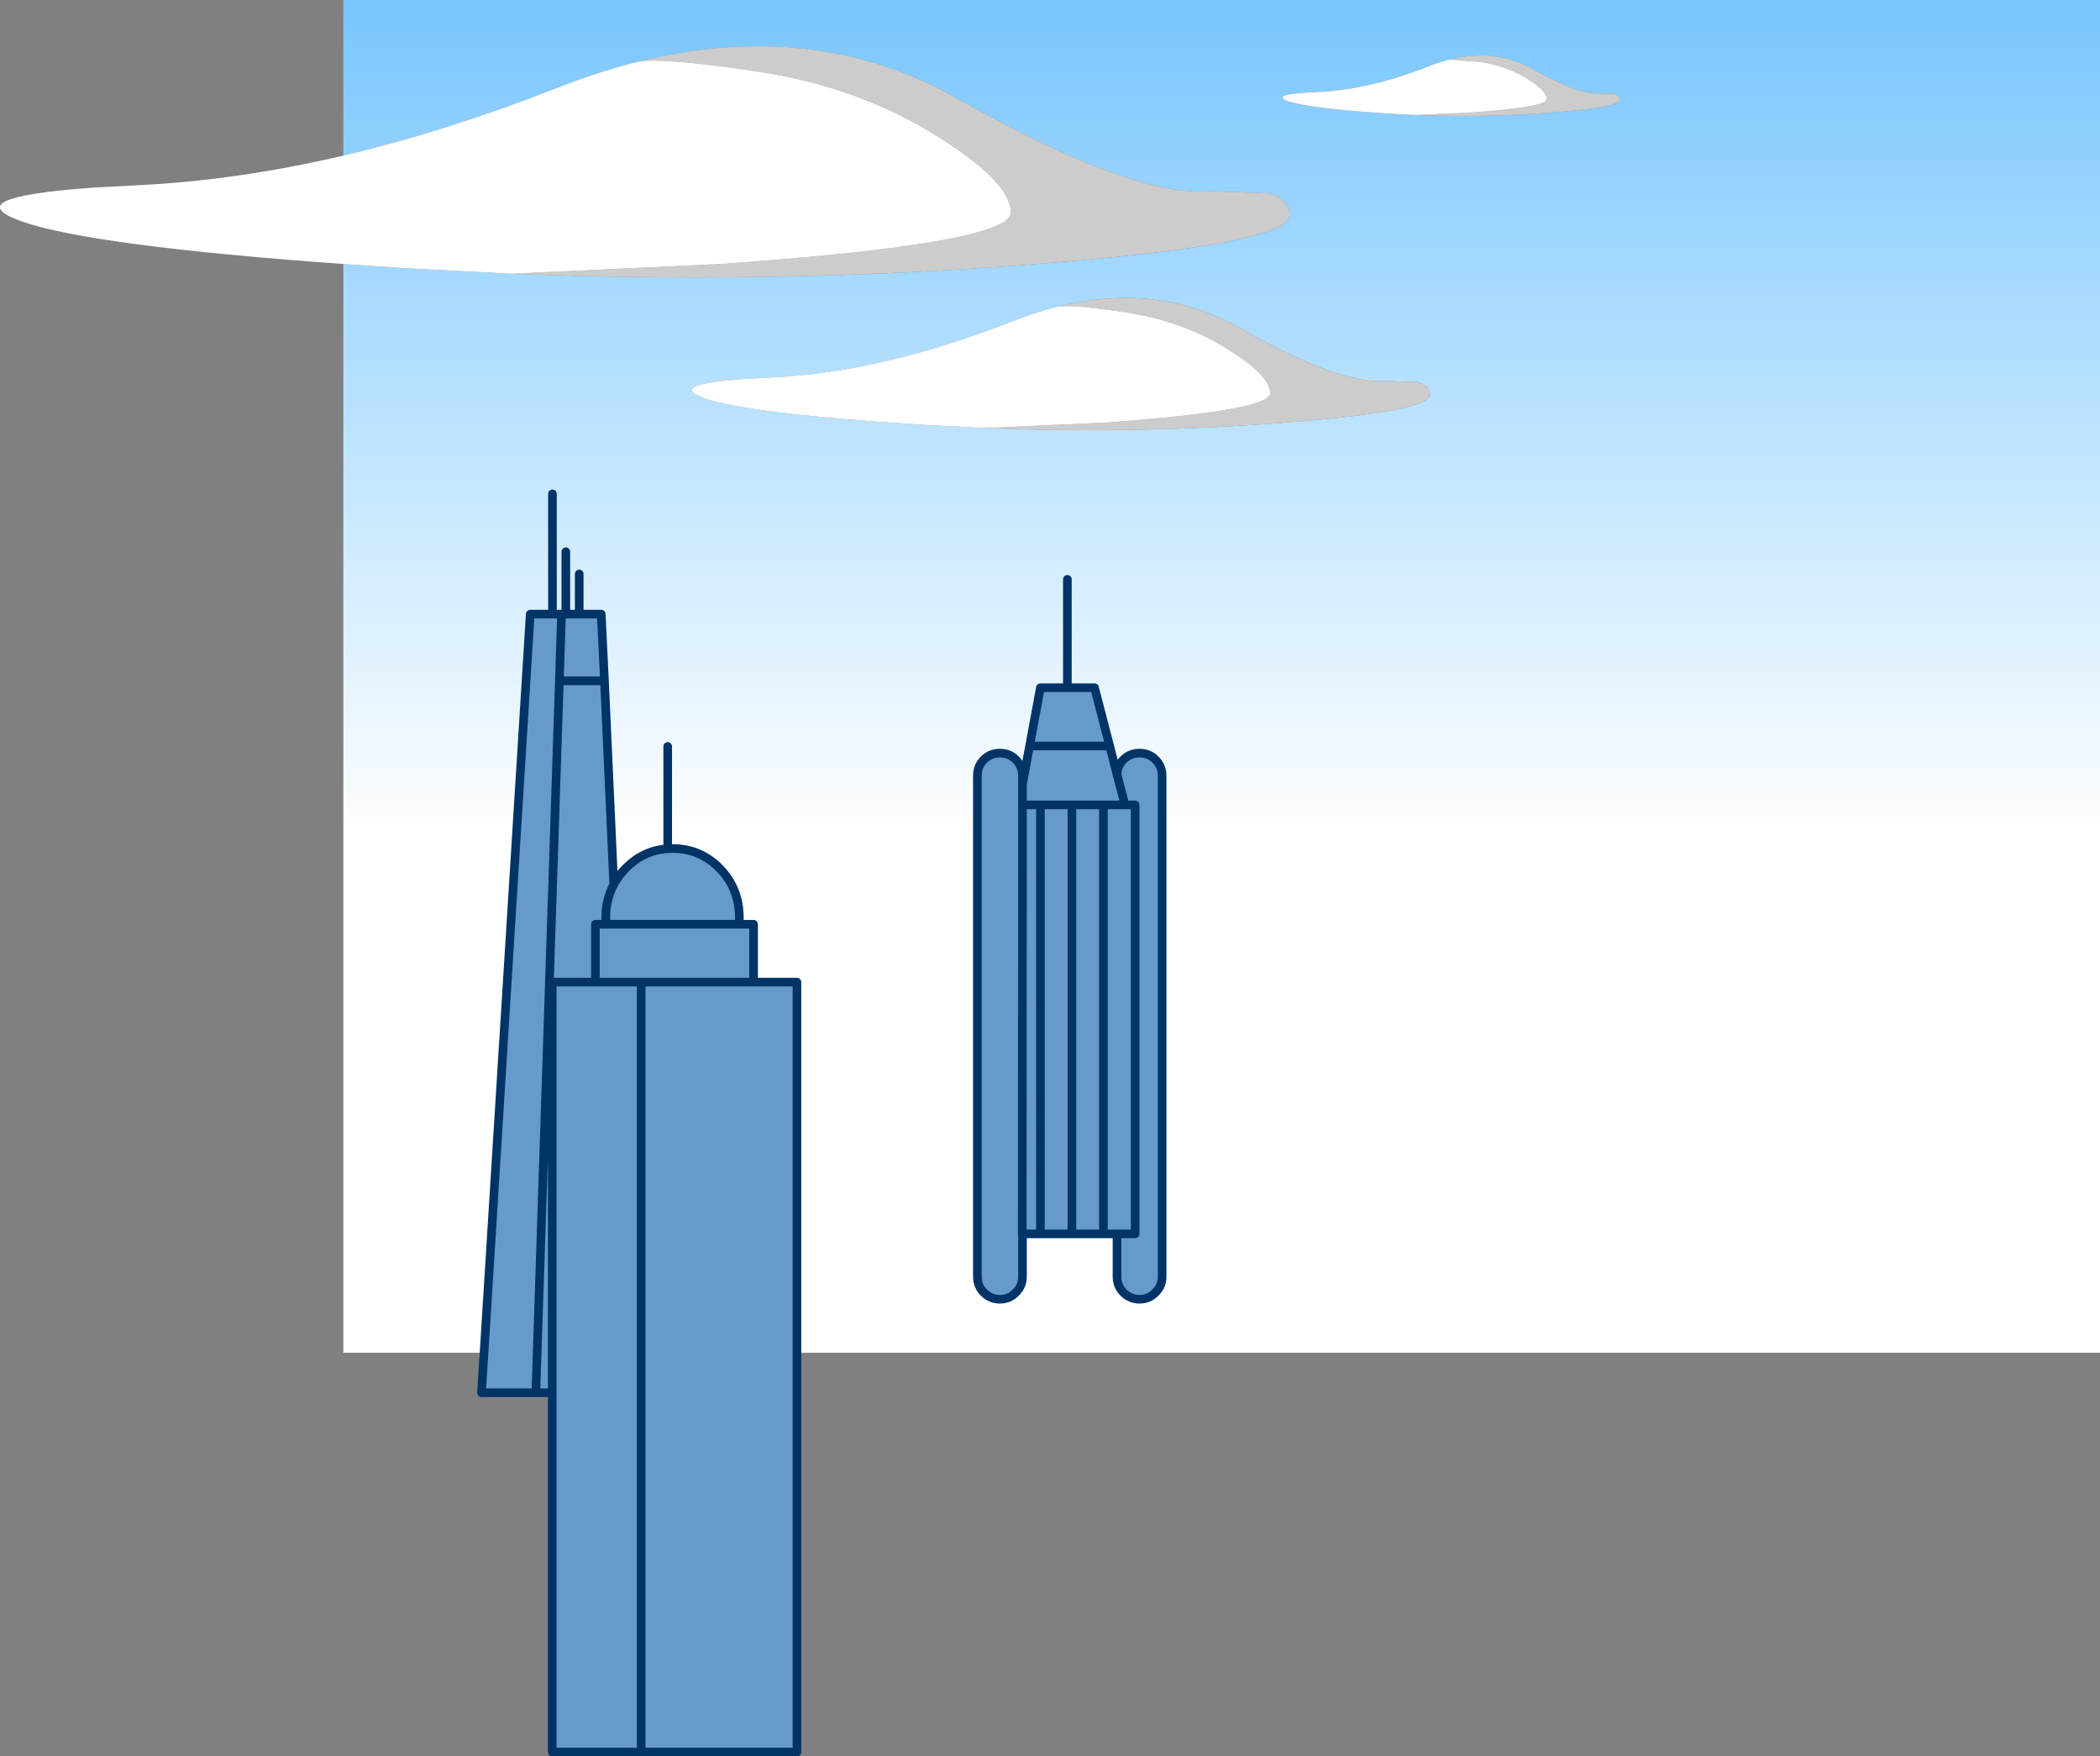
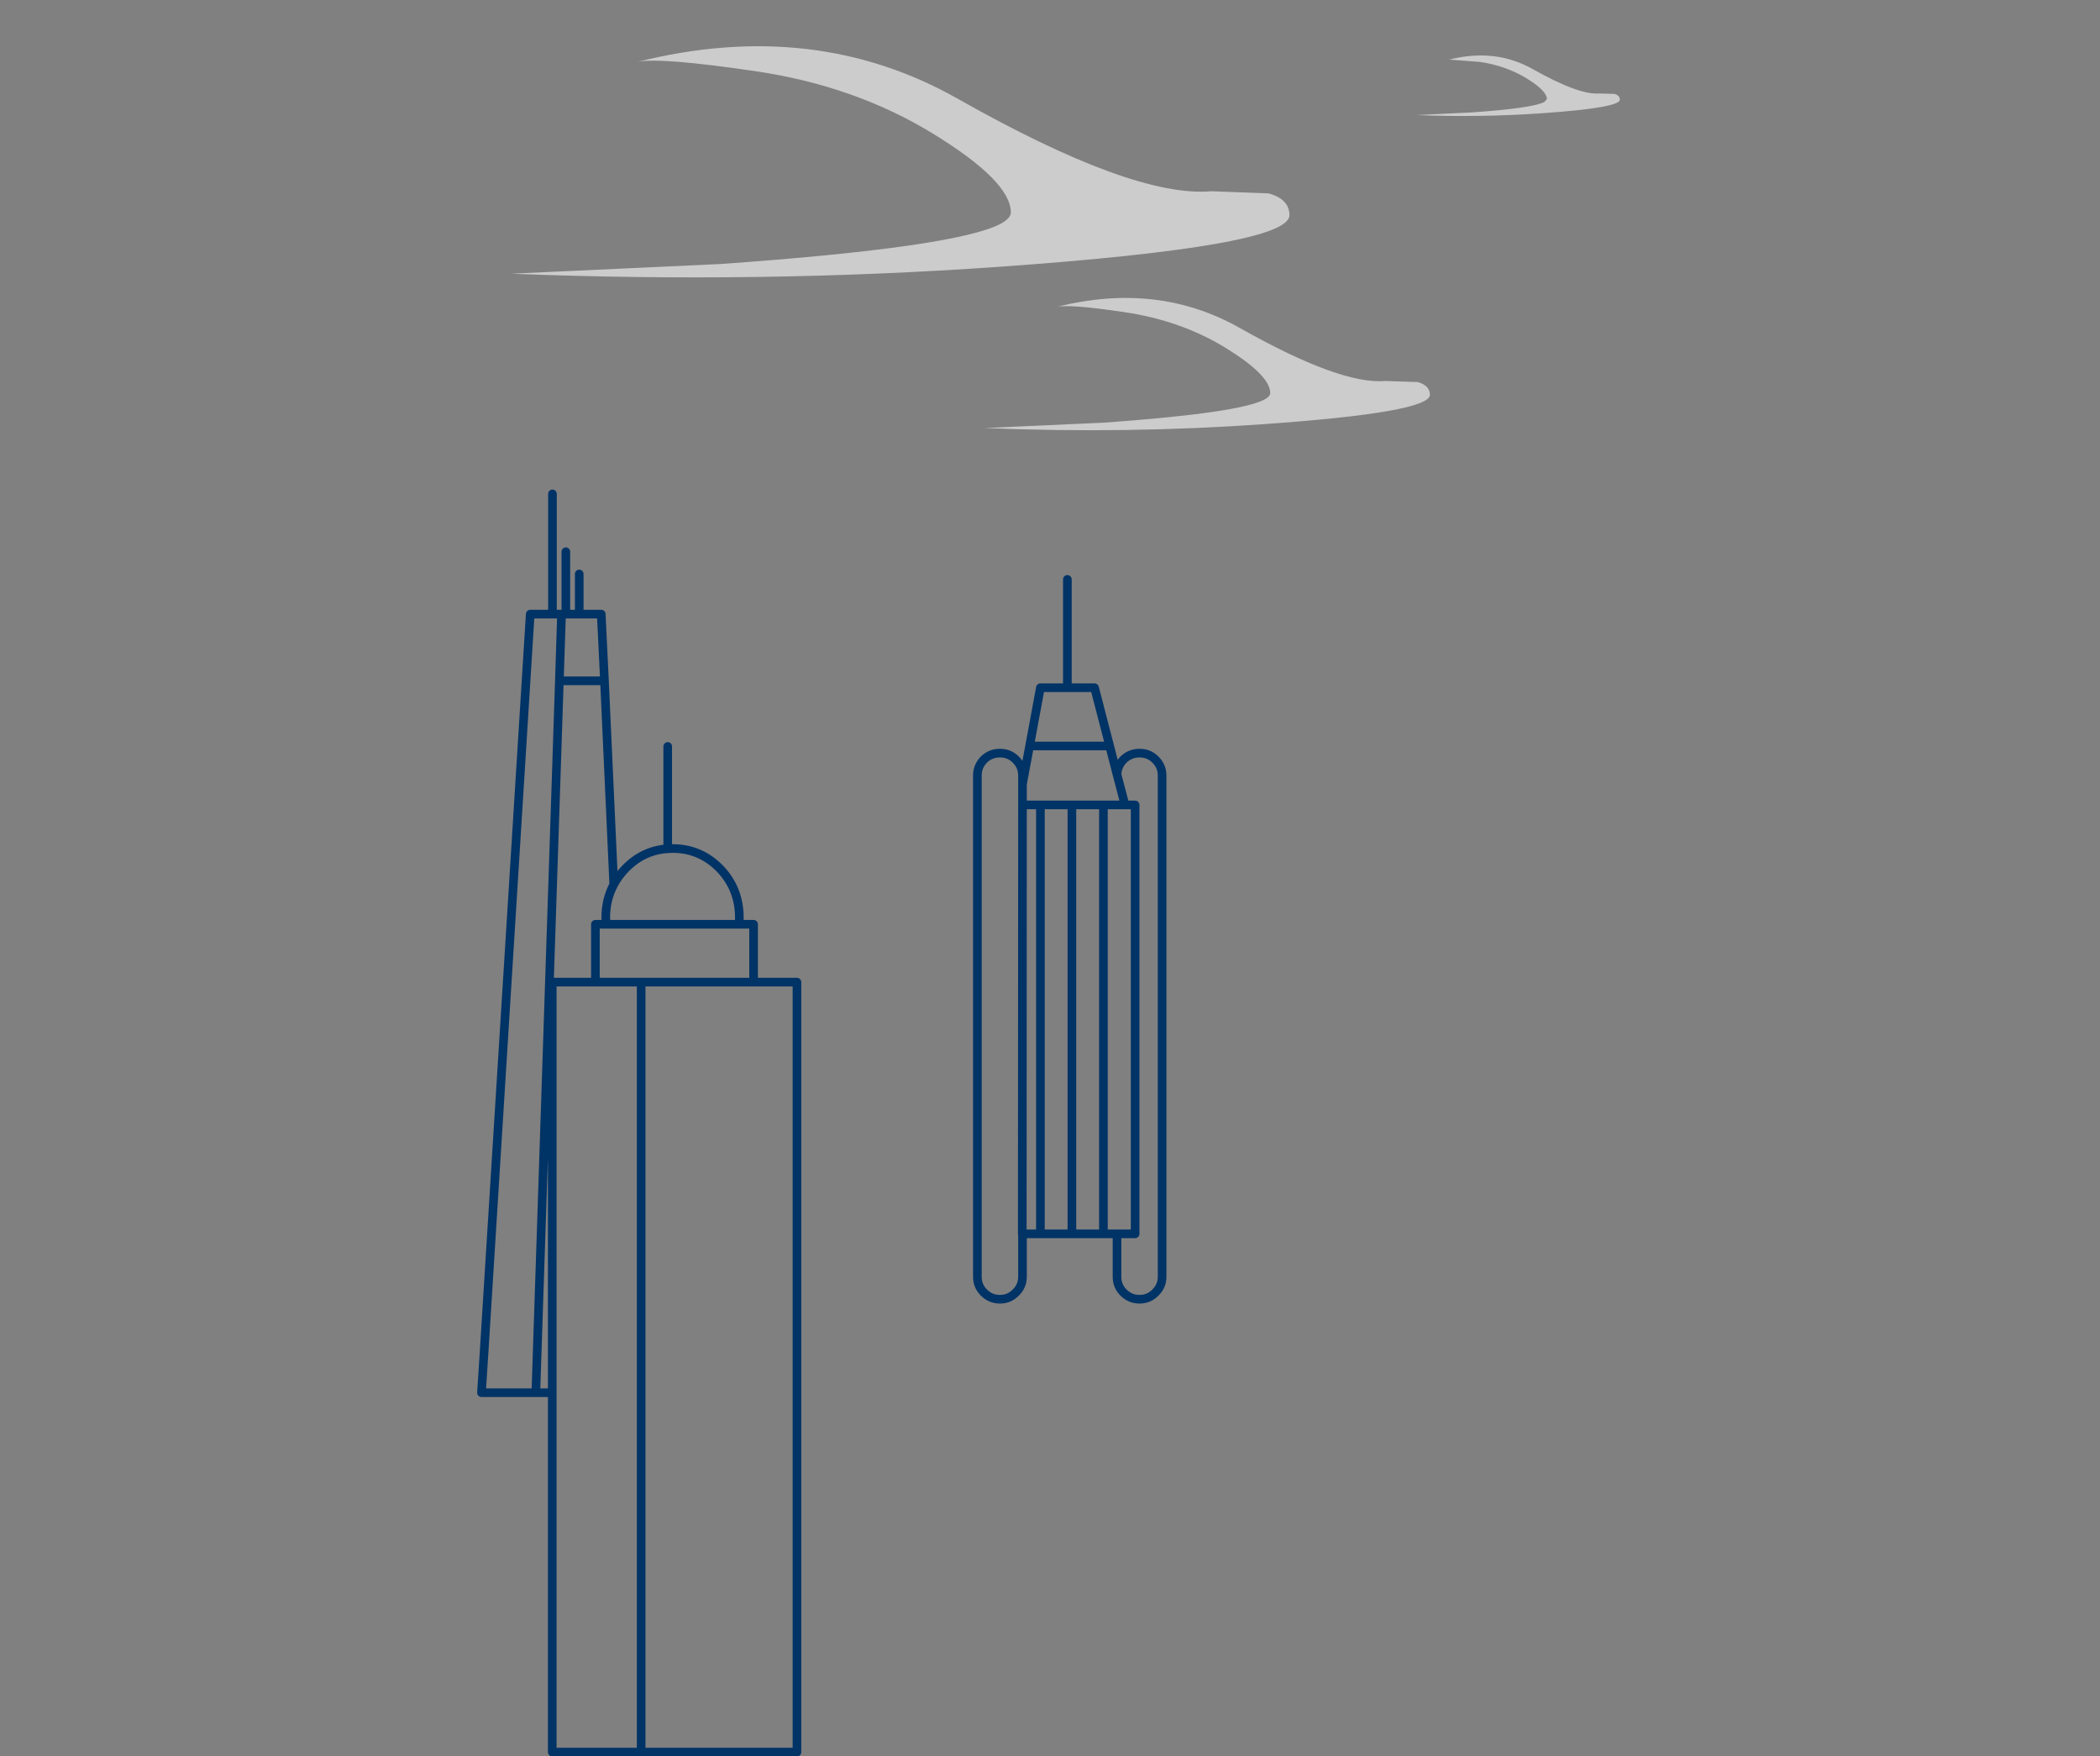
<svg xmlns="http://www.w3.org/2000/svg" height="406.85px" width="486.55px">
  <rect width="100%" height="100%" fill="#808080" stroke="none" />
  <g transform="matrix(1.0, 0.0, 0.0, 1.0, 84.8, 4.2)">
-     <path d="M-5.25 31.85 L-5.25 -4.2 401.75 -4.2 401.75 309.15 99.85 309.15 99.85 223.3 89.8 223.3 89.8 209.9 86.45 209.9 86.5 208.35 Q86.5 201.7 82.0 197.0 77.45 192.35 71.05 192.35 L69.9 192.4 Q64.25 192.75 60.1 197.0 58.45 198.7 57.4 200.7 L55.25 153.5 54.5 138.05 46.3 138.05 45.3 138.05 43.2 138.05 43.2 110.2 43.2 138.05 38.05 138.05 27.35 309.15 -5.25 309.15 -5.25 56.95 8.85 57.9 33.7 59.2 Q91.35 61.5 146.7 57.6 213.95 52.85 213.95 45.65 213.95 41.95 209.15 40.6 L195.9 40.1 Q177.8 41.7 137.15 18.7 103.85 -0.15 62.85 10.15 L62.55 10.2 Q53.6 12.5 44.3 16.15 18.65 26.2 -5.25 31.85 M243.35 22.45 Q258.4 23.05 272.9 22.0 290.5 20.75 290.5 18.9 290.5 17.9 289.25 17.55 L285.75 17.45 Q281.05 17.85 270.4 11.85 261.7 6.9 251.0 9.6 L250.9 9.65 Q248.55 10.2 246.15 11.2 232.5 16.55 220.75 17.1 L217.9 17.25 Q209.65 17.8 213.7 19.25 218.4 20.9 236.85 22.1 L243.35 22.45 M143.3 94.95 Q176.3 96.3 208.0 94.05 246.45 91.35 246.5 87.25 246.45 85.1 243.7 84.3 L236.15 84.05 Q225.8 84.95 202.5 71.8 183.45 61.0 160.0 66.9 L159.8 66.95 Q154.7 68.25 149.4 70.35 119.55 82.05 93.85 83.25 L87.5 83.6 Q69.55 84.9 78.4 88.05 88.65 91.65 129.05 94.2 L143.3 94.95 M182.9 171.75 Q181.4 170.25 179.25 170.25 L179.2 170.25 Q177.05 170.25 175.5 171.75 174.1 173.2 174.0 175.2 L172.3 168.6 168.8 155.1 162.5 155.1 162.5 130.0 162.5 155.1 156.25 155.1 153.75 168.6 152.1 177.4 152.1 175.45 Q152.1 173.3 150.55 171.75 149.05 170.25 146.9 170.25 L146.85 170.25 Q144.7 170.25 143.15 171.75 L141.65 175.45 Q141.65 173.3 143.15 171.75 141.65 173.3 141.65 175.45 L141.65 291.55 Q141.65 293.7 143.15 295.2 144.7 296.75 146.85 296.75 L146.9 296.75 Q149.05 296.75 150.55 295.2 152.1 293.7 152.1 291.55 L152.1 281.6 156.25 281.6 163.55 281.6 170.85 281.6 174.0 281.6 174.0 291.55 Q174.0 293.7 175.5 295.2 177.05 296.75 179.2 296.75 L179.25 296.75 Q181.4 296.75 182.9 295.2 L184.45 291.55 184.45 175.45 182.9 171.75 Q184.45 173.3 184.45 175.45 184.45 173.3 182.9 171.75 M69.9 168.7 L69.9 192.4 69.9 168.7 M49.4 128.75 L49.4 137.0 49.4 128.75 M46.3 123.6 L46.3 138.05 46.3 123.6 M184.45 291.55 Q184.45 293.7 182.9 295.2 184.45 293.7 184.45 291.55" fill="url(#gradient0)" fill-rule="evenodd" stroke="none" />
    <path d="M62.85 10.15 Q103.85 -0.15 137.15 18.7 177.8 41.7 195.9 40.1 L209.15 40.6 Q213.95 41.95 213.95 45.65 213.95 52.85 146.7 57.6 91.35 61.5 33.7 59.2 L82.2 56.95 Q137.15 53.05 147.2 47.55 149.4 46.3 149.4 45.0 149.4 37.8 131.35 26.75 113.3 15.7 90.3 12.3 67.95 9.0 62.85 10.15 M251.0 9.6 Q261.7 6.9 270.4 11.85 281.05 17.85 285.75 17.45 L289.25 17.55 Q290.5 17.9 290.5 18.9 290.5 20.75 272.9 22.0 258.4 23.05 243.35 22.45 L256.05 21.85 Q270.4 20.85 273.05 19.4 L273.6 18.75 Q273.6 16.85 268.9 13.95 264.15 11.05 258.15 10.15 L251.0 9.6 M160.0 66.9 Q183.45 61.0 202.5 71.8 225.8 84.95 236.15 84.05 L243.7 84.3 Q246.45 85.1 246.5 87.25 246.45 91.35 208.0 94.05 176.3 96.3 143.3 94.95 L171.05 93.7 Q202.5 91.45 208.25 88.3 209.5 87.6 209.5 86.85 209.5 82.75 199.2 76.4 188.85 70.05 175.7 68.1 162.9 66.2 160.0 66.9" fill="#cccccc" fill-rule="evenodd" stroke="none" />
-     <path d="M-5.25 56.95 Q-63.65 52.75 -79.7 47.1 -95.2 41.6 -63.75 39.3 L-52.75 38.7 Q-29.95 37.6 -5.25 31.85 18.65 26.2 44.3 16.15 53.6 12.5 62.55 10.2 L62.85 10.15 Q67.95 9.0 90.3 12.3 113.3 15.7 131.35 26.75 149.4 37.8 149.4 45.0 149.4 46.3 147.2 47.55 137.15 53.05 82.2 56.95 L33.7 59.2 8.85 57.9 -5.25 56.95 M243.35 22.45 L236.85 22.1 Q218.4 20.9 213.7 19.25 209.65 17.8 217.9 17.25 L220.75 17.1 Q232.5 16.55 246.15 11.2 248.55 10.2 250.9 9.65 L251.0 9.6 258.15 10.15 Q264.15 11.05 268.9 13.95 273.6 16.85 273.6 18.75 L273.05 19.4 Q270.4 20.85 256.05 21.85 L243.35 22.45 M143.3 94.95 L129.05 94.2 Q88.65 91.65 78.4 88.05 69.55 84.9 87.5 83.6 L93.85 83.25 Q119.55 82.05 149.4 70.35 154.7 68.25 159.8 66.95 L160.0 66.9 Q162.9 66.2 175.7 68.1 188.85 70.05 199.2 76.4 209.5 82.75 209.5 86.85 209.5 87.6 208.25 88.3 202.5 91.45 171.05 93.7 L143.3 94.95" fill="#ffffff" fill-rule="evenodd" stroke="none" />
-     <path d="M99.85 309.15 L99.85 401.65 63.75 401.65 43.15 401.65 43.15 318.4 39.35 318.4 26.75 318.4 27.35 309.15 38.05 138.05 43.2 138.05 45.3 138.05 46.3 138.05 54.5 138.05 55.25 153.5 57.4 200.7 Q58.45 198.7 60.1 197.0 64.25 192.75 69.9 192.4 L71.05 192.35 Q77.45 192.35 82.0 197.0 86.5 201.7 86.5 208.35 L86.45 209.9 89.8 209.9 89.8 223.3 99.85 223.3 99.85 309.15 M174.0 175.2 Q174.1 173.2 175.5 171.75 177.05 170.25 179.2 170.25 L179.25 170.25 Q181.4 170.25 182.9 171.75 L184.45 175.45 184.45 291.55 182.9 295.2 Q181.4 296.75 179.25 296.75 L179.2 296.75 Q177.05 296.75 175.5 295.2 174.0 293.7 174.0 291.55 L174.0 281.6 178.2 281.6 178.2 182.25 175.85 182.25 174.0 175.2 175.85 182.25 178.2 182.25 178.2 281.6 174.0 281.6 170.85 281.6 163.55 281.6 156.25 281.6 152.1 281.6 152.1 291.55 Q152.1 293.7 150.55 295.2 149.05 296.75 146.9 296.75 L146.85 296.75 Q144.7 296.75 143.15 295.2 141.65 293.7 141.65 291.55 L141.65 175.45 143.15 171.75 Q144.7 170.25 146.85 170.25 L146.9 170.25 Q149.05 170.25 150.55 171.75 152.1 173.3 152.1 175.45 L152.1 177.4 153.75 168.6 156.25 155.1 162.5 155.1 168.8 155.1 172.3 168.6 174.0 175.2 M175.85 182.25 L170.85 182.25 163.55 182.25 156.25 182.25 152.1 182.25 152.1 177.4 152.1 182.25 156.25 182.25 163.55 182.25 170.85 182.25 175.85 182.25 M55.25 153.5 L44.8 153.5 45.3 138.05 44.8 153.5 55.25 153.5 M152.1 182.25 L152.05 281.6 152.1 281.6 152.05 281.6 152.1 182.25 M55.65 209.9 L86.45 209.9 55.65 209.9 53.15 209.9 53.15 223.3 43.15 223.3 43.15 318.4 43.15 223.3 53.15 223.3 53.15 209.9 55.65 209.9 55.55 208.35 Q55.55 204.15 57.4 200.7 55.55 204.15 55.55 208.35 L55.65 209.9 M89.8 223.3 L63.75 223.3 53.15 223.3 63.75 223.3 89.8 223.3 M63.75 401.65 L63.75 223.3 63.75 401.65 M39.35 318.4 L44.8 153.5 39.35 318.4 M156.25 281.6 L156.25 182.25 156.25 281.6 M163.55 281.6 L163.55 182.25 163.55 281.6 M170.85 281.6 L170.85 182.25 170.85 281.6 M153.75 168.6 L172.3 168.6 153.75 168.6" fill="#6699cc" fill-rule="evenodd" stroke="none" />
    <path d="M99.85 309.15 L99.85 401.65 63.75 401.65 43.15 401.65 43.15 318.4 39.35 318.4 26.75 318.4 27.35 309.15 38.05 138.05 43.2 138.05 45.3 138.05 46.3 138.05 46.3 123.6 M182.9 171.75 Q181.4 170.25 179.25 170.25 L179.2 170.25 Q177.05 170.25 175.5 171.75 174.1 173.2 174.0 175.2 L175.85 182.25 178.2 182.25 178.2 281.6 174.0 281.6 174.0 291.55 Q174.0 293.7 175.5 295.2 177.05 296.75 179.2 296.75 L179.25 296.75 Q181.4 296.75 182.9 295.2 184.45 293.7 184.45 291.55 L184.45 175.45 Q184.45 173.3 182.9 171.75 M162.5 155.1 L168.8 155.1 172.3 168.6 174.0 175.2 M152.1 177.4 L152.1 182.25 156.25 182.25 163.55 182.25 170.85 182.25 175.85 182.25 M162.5 155.1 L162.5 130.0 M46.3 138.05 L54.5 138.05 55.25 153.5 57.4 200.7 Q58.45 198.7 60.1 197.0 64.25 192.75 69.9 192.4 L69.9 168.7 M43.2 138.05 L43.2 110.2 M49.4 137.0 L49.4 128.75 M69.9 192.4 L71.05 192.35 Q77.45 192.35 82.0 197.0 86.5 201.7 86.5 208.35 L86.45 209.9 89.8 209.9 89.8 223.3 99.85 223.3 99.85 309.15 M45.3 138.05 L44.8 153.5 55.25 153.5 M143.15 171.75 Q144.7 170.25 146.85 170.25 L146.9 170.25 Q149.05 170.25 150.55 171.75 152.1 173.3 152.1 175.45 L152.1 177.4 153.75 168.6 156.25 155.1 162.5 155.1 M143.15 171.75 Q141.65 173.3 141.65 175.45 L141.65 291.55 Q141.65 293.7 143.15 295.2 144.7 296.75 146.85 296.75 L146.9 296.75 Q149.05 296.75 150.55 295.2 152.1 293.7 152.1 291.55 L152.1 281.6 152.05 281.6 152.1 182.25 M174.0 281.6 L170.85 281.6 163.55 281.6 156.25 281.6 152.1 281.6 M43.15 318.4 L43.15 223.3 53.15 223.3 53.15 209.9 55.65 209.9 55.55 208.35 Q55.55 204.15 57.4 200.7 M53.15 223.3 L63.75 223.3 89.8 223.3 M86.45 209.9 L55.65 209.9 M172.3 168.6 L153.75 168.6 M170.85 182.25 L170.85 281.6 M163.55 182.25 L163.55 281.6 M156.25 182.25 L156.25 281.6 M44.8 153.5 L39.35 318.4 M63.75 223.3 L63.75 401.65" fill="none" stroke="#003366" stroke-linecap="round" stroke-linejoin="round" stroke-width="2.0" />
  </g>
  <defs>
    <linearGradient gradientTransform="matrix(0.0, 0.191, -0.248, 0.0, 202.45, 33.75)" gradientUnits="userSpaceOnUse" id="gradient0" spreadMethod="pad" x1="-819.2" x2="819.2">
      <stop offset="0.0" stop-color="#26a3fd" />
      <stop offset="1.0" stop-color="#ffffff" />
    </linearGradient>
  </defs>
</svg>